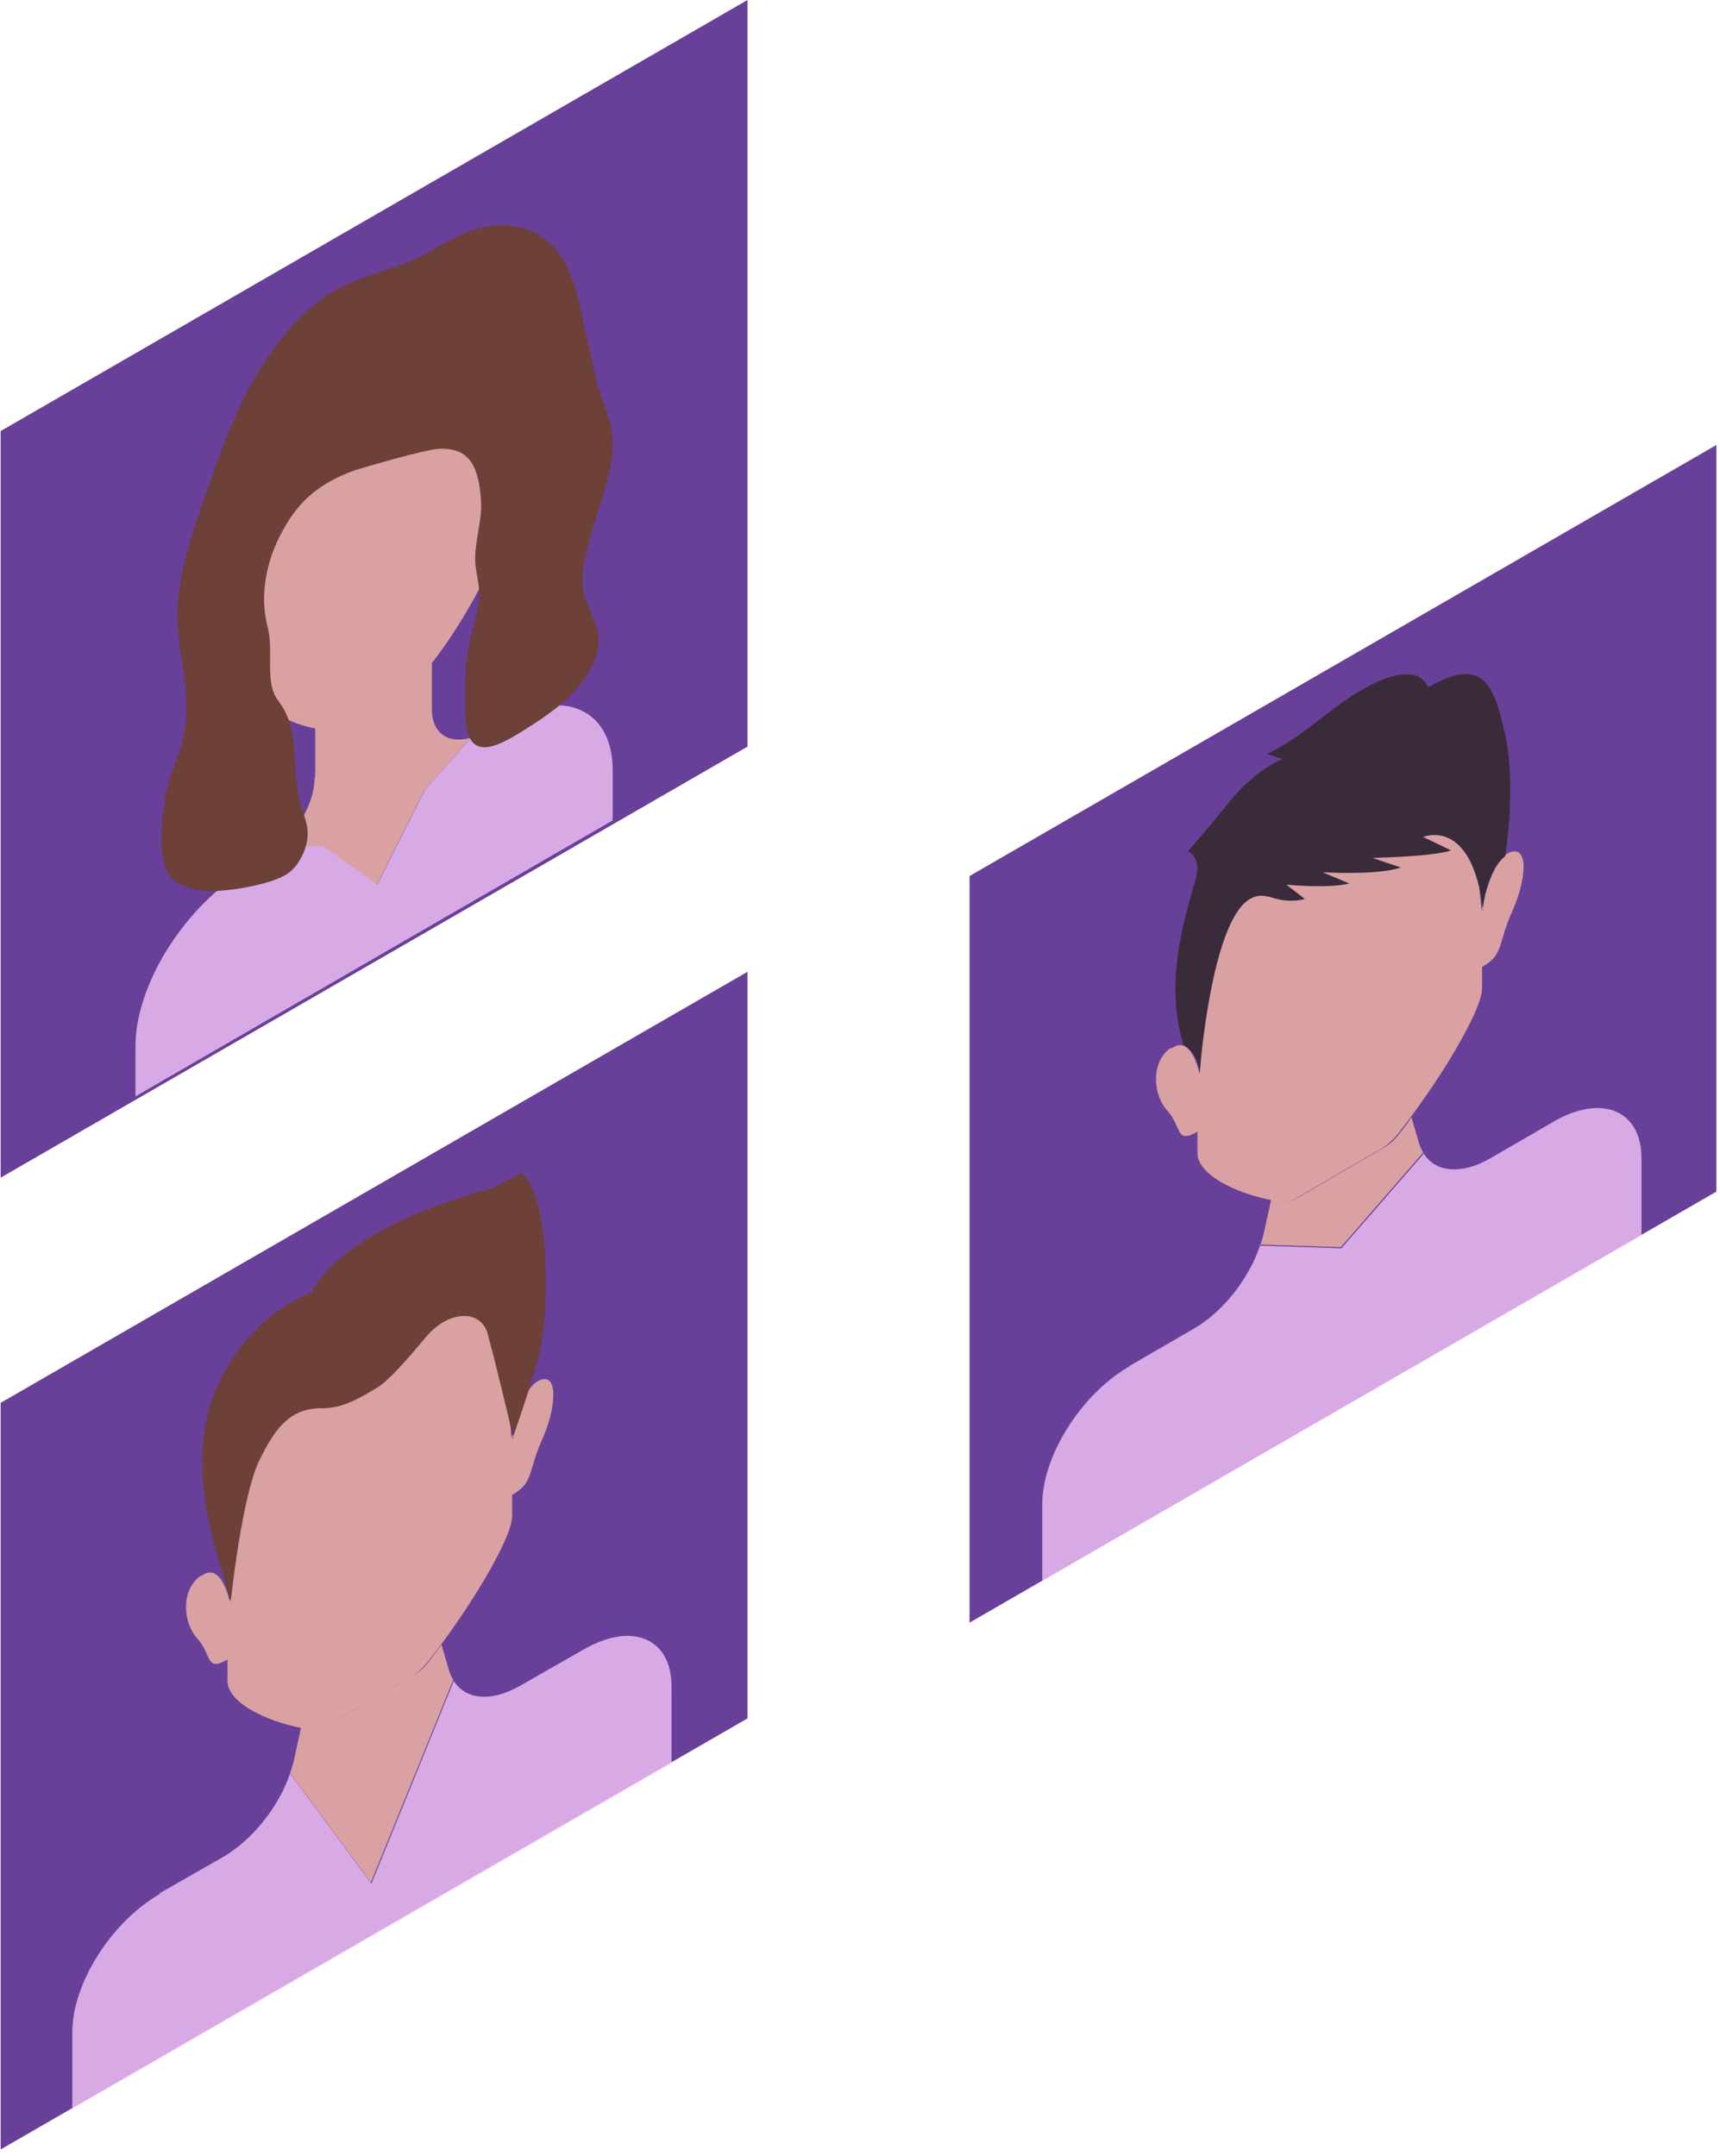
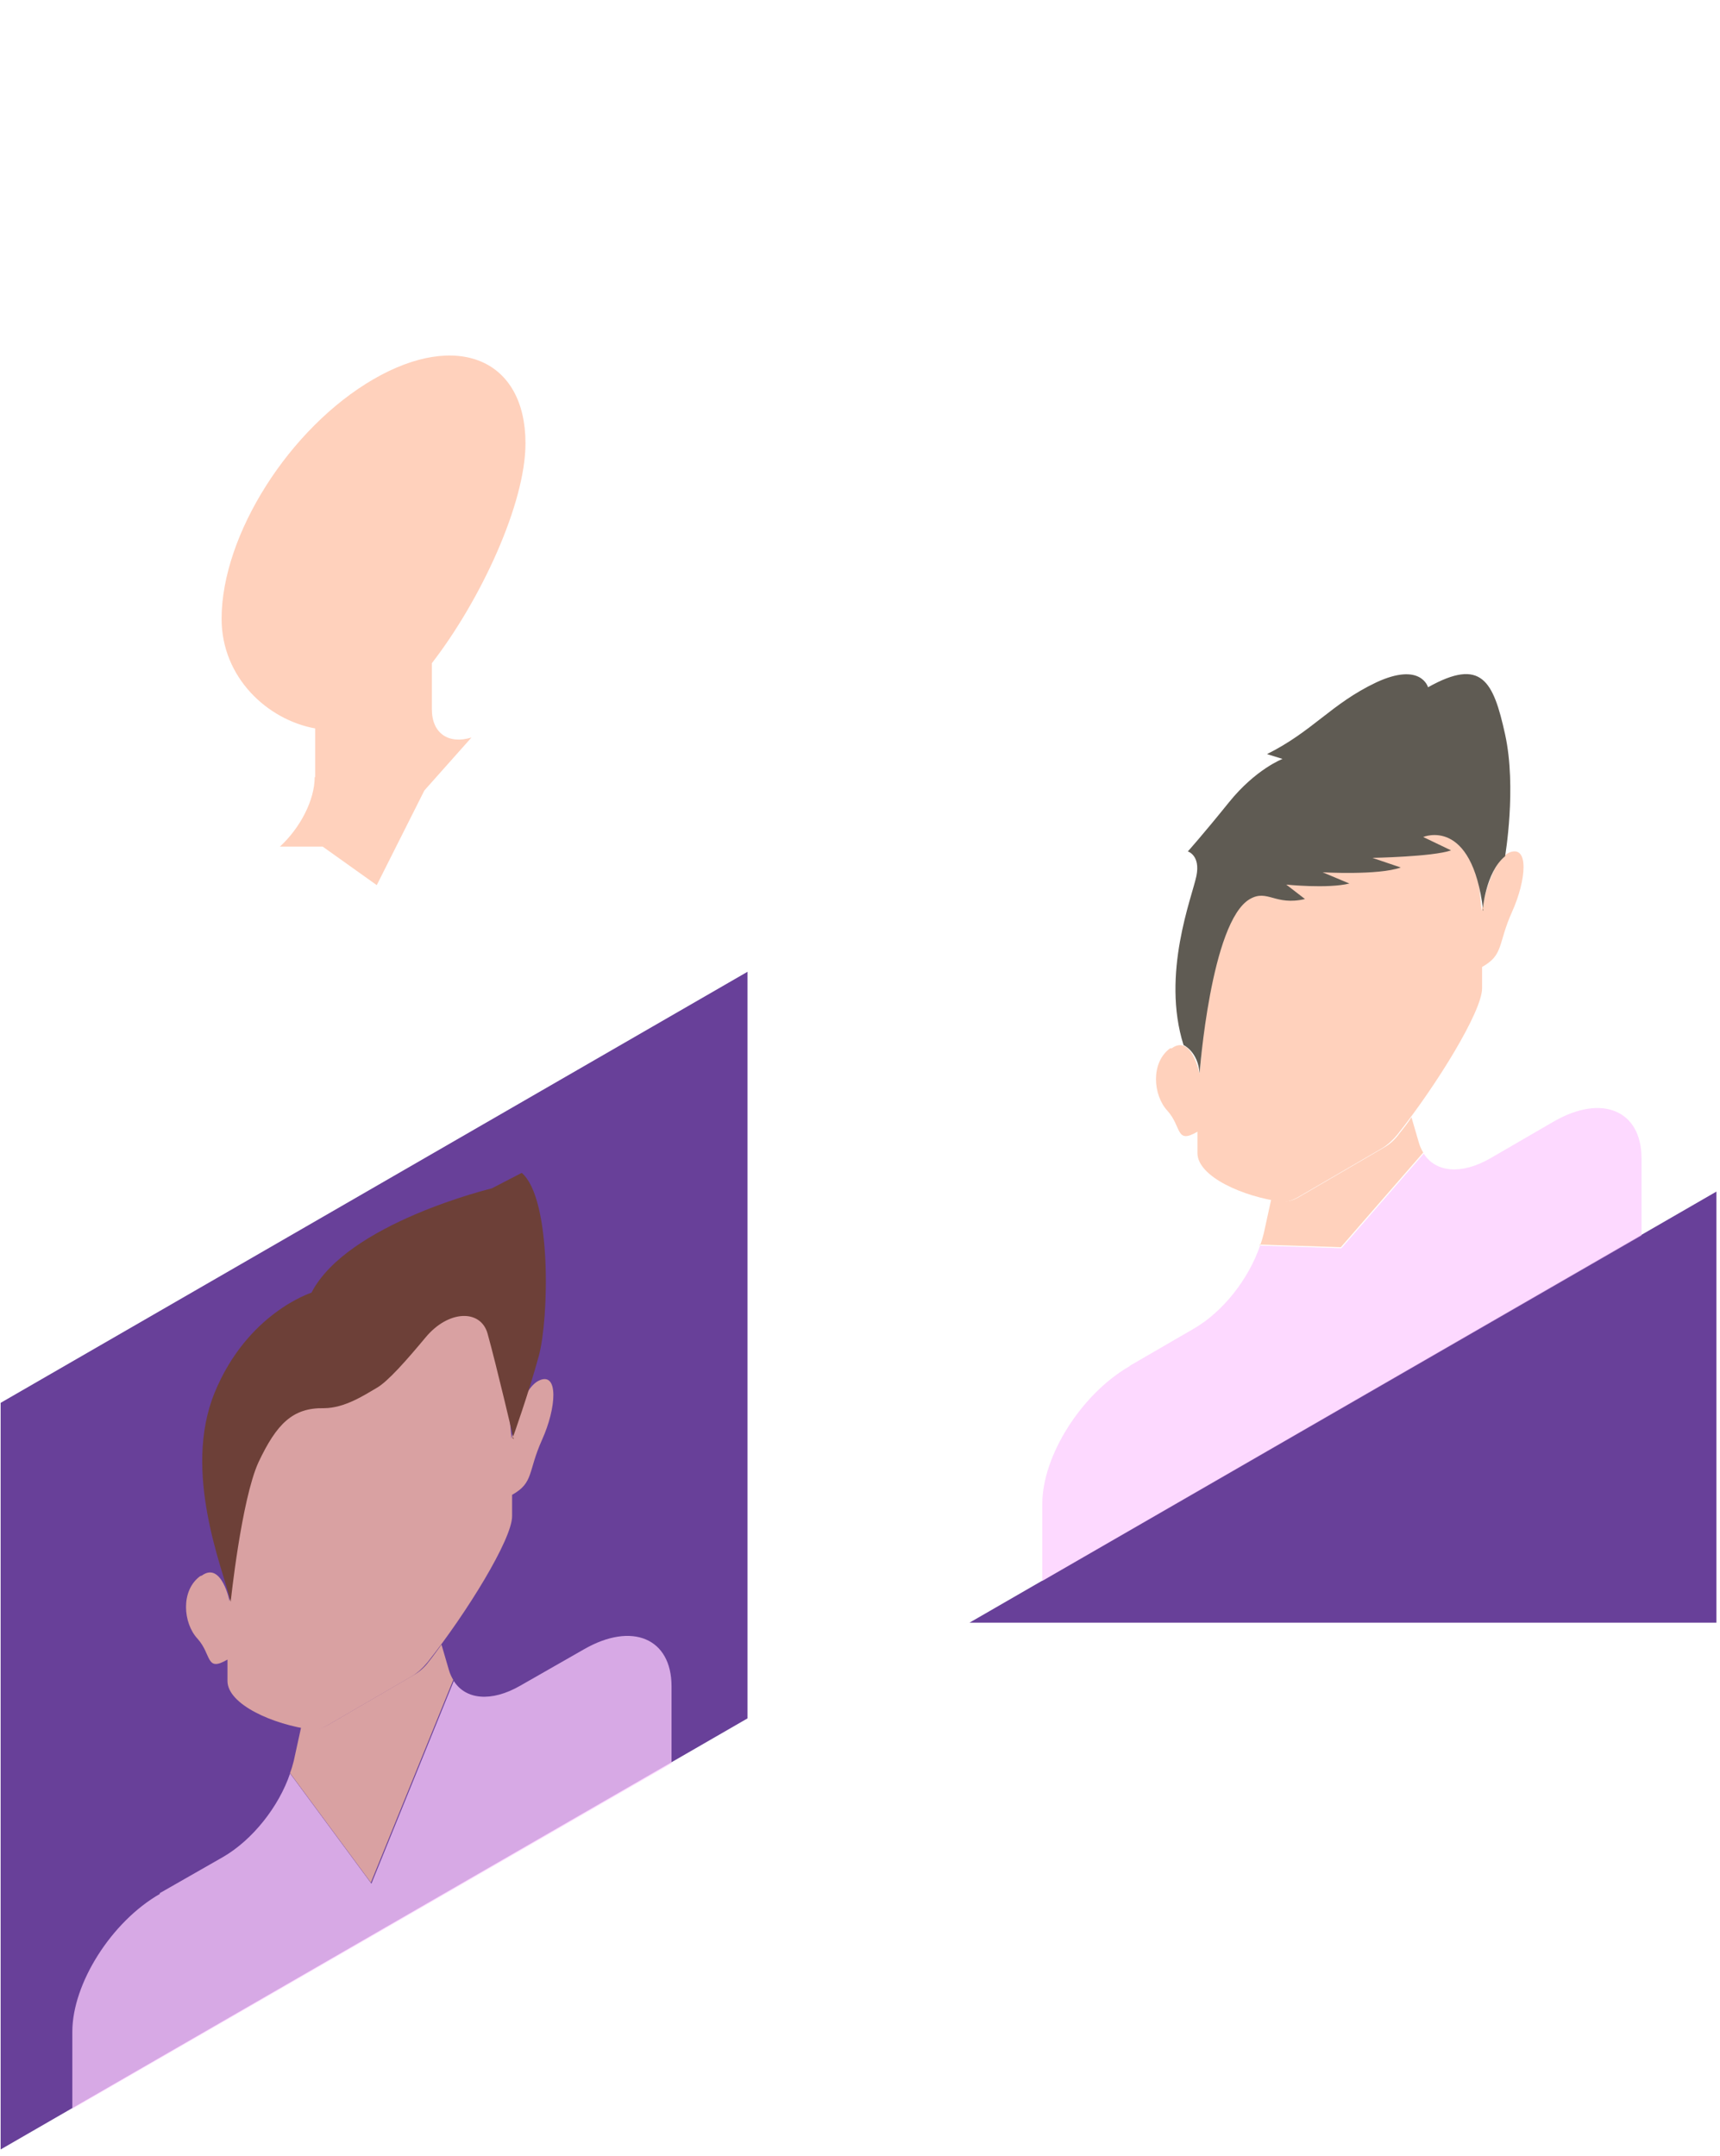
<svg xmlns="http://www.w3.org/2000/svg" width="213" height="267" viewBox="0 0 213 267" fill="none">
-   <path d="M120.064 200.963L212.555 147.576V55.109L120.064 108.496V200.963Z" fill="url(#paint0_linear_1094_9390)" />
+   <path d="M120.064 200.963L212.555 147.576V55.109V200.963Z" fill="url(#paint0_linear_1094_9390)" />
  <g opacity="0.75">
    <path d="M145.109 129.825C147.56 128.037 148.554 133.004 148.554 133.004L149.68 119.757C150.277 114.988 153.523 110.351 157.035 106.642C162.666 100.681 169.358 96.839 174.989 96.243C178.501 95.912 181.747 96.707 182.344 100.879L183.47 112.802C183.47 112.802 184.53 106.642 186.915 105.582C189.367 104.589 189.035 108.96 187.246 112.935C185.458 116.909 186.253 118.234 183.536 119.757V122.407C183.536 125.255 177.905 134.395 173.068 140.489C172.472 141.218 171.809 141.814 171.147 142.211L165.913 145.258L160.679 148.305C159.95 148.703 159.287 148.901 158.757 148.835C153.987 148.239 148.289 145.722 148.289 142.807V140.158C145.573 141.748 146.368 139.562 144.579 137.575C142.79 135.654 142.459 131.613 144.91 129.825H145.109Z" fill="#FFC1A5" />
    <path d="M183.603 112.802C183.603 112.802 183.934 108.033 186.385 106.046C186.385 106.046 187.843 97.567 186.385 90.944C184.928 84.32 183.47 81.406 176.845 85.115C176.845 85.115 175.983 81.936 170.418 84.519C164.853 87.168 162.6 90.546 156.902 93.395L158.823 93.991C158.823 93.991 155.511 95.249 152.198 99.356C148.885 103.463 147.097 105.45 147.097 105.45C147.097 105.45 148.687 105.913 148.157 108.497C147.627 111.08 143.784 120.618 146.566 129.427C146.566 129.427 148.355 130.222 148.554 132.938C148.554 132.938 149.945 114.127 154.782 111.345C156.968 110.086 157.896 112.206 161.606 111.345L159.287 109.556C159.287 109.556 164.389 110.086 167.105 109.424L163.793 108.033C163.793 108.033 170.683 108.43 173.466 107.437L169.954 106.245C169.954 106.245 177.441 106.112 179.694 105.317L176.248 103.661C176.248 103.661 182.277 101.078 183.669 112.736L183.603 112.802Z" fill="#2A241A" />
    <path d="M139.875 169.17L147.759 164.599C151.469 162.48 154.649 158.373 156.041 154.266L166.111 154.598L176.314 142.874C177.772 145.192 180.952 145.523 184.53 143.47L192.414 138.899C198.377 135.455 203.28 137.508 203.28 143.47V153.008L166.177 174.402L129.075 195.797V186.259C129.075 180.298 133.912 172.614 139.941 169.17H139.875Z" fill="#FCCCFF" />
    <path d="M156.04 154.267C156.239 153.737 156.372 153.273 156.504 152.743L157.432 148.504C157.962 148.636 158.492 148.703 158.956 148.769C159.552 148.835 160.214 148.636 160.877 148.239L166.111 145.192L171.345 142.145C172.074 141.748 172.736 141.152 173.266 140.423C173.796 139.761 174.327 139.098 174.79 138.37L175.718 141.549C175.85 142.013 176.049 142.41 176.248 142.741L166.045 154.465L155.974 154.134L156.04 154.267Z" fill="#FFC1A5" />
  </g>
  <path d="M0.079 266.206L92.569 212.819V120.353L0.079 173.74V266.206Z" fill="url(#paint1_linear_1094_9390)" />
  <g opacity="0.75">
    <path d="M24.99 195.134C27.442 193.346 28.435 198.314 28.435 198.314L29.562 185.066C30.158 180.297 33.404 175.661 36.916 172.018C42.547 166.056 49.239 162.215 54.871 161.618C58.382 161.287 61.629 162.082 62.225 166.255L63.351 178.178C63.351 178.178 64.411 172.018 66.796 170.958C69.182 169.898 68.917 174.336 67.128 178.31C65.339 182.284 66.134 183.609 63.417 185.133V187.782C63.417 190.63 57.786 199.771 52.949 205.865C52.353 206.593 51.691 207.189 51.028 207.587L45.794 210.634L40.56 213.681C39.831 214.078 39.169 214.277 38.639 214.211C33.868 213.614 28.17 211.097 28.17 208.183V205.534C25.454 207.123 26.249 204.937 24.46 202.95C22.671 201.029 22.34 196.989 24.791 195.201L24.99 195.134Z" fill="#FFC1A5" />
    <path d="M19.756 234.479L27.64 229.975C31.284 227.855 34.531 223.749 35.922 219.642L45.993 233.287L56.196 208.183C57.653 210.501 60.834 210.832 64.411 208.779L72.296 204.275C78.258 200.831 83.161 202.884 83.161 208.845V218.383L46.059 239.778L8.957 261.172V251.634C8.957 245.673 13.793 237.99 19.822 234.545L19.756 234.479Z" fill="#FCCCFF" />
    <path d="M35.922 219.576C36.121 219.046 36.254 218.582 36.386 218.052L37.313 213.813C37.844 213.945 38.374 214.012 38.837 214.078C39.434 214.144 40.096 213.945 40.759 213.548L45.993 210.501L51.227 207.454C51.956 207.057 52.618 206.461 53.148 205.732C53.678 205.07 54.142 204.407 54.672 203.679L55.6 206.858C55.732 207.322 55.931 207.719 56.13 208.05L45.927 233.154L35.856 219.509L35.922 219.576Z" fill="#FFC1A5" />
    <path d="M63.484 178.111C63.484 178.111 65.472 172.547 66.73 167.911C67.989 163.274 68.32 148.437 64.61 145.258L60.9 147.179C60.9 147.179 43.011 151.484 38.572 160.095C38.572 160.095 30.622 162.612 26.58 172.481C22.539 182.351 27.64 194.406 28.568 198.38C28.568 198.38 29.893 185.729 32.013 181.092C34.266 176.323 36.254 174.336 40.096 174.402C42.746 174.402 45.264 172.68 46.655 171.885C48.047 171.09 50.366 168.441 52.684 165.659C55.533 162.214 59.509 162.148 60.37 165.129C61.496 169.169 63.616 178.244 63.616 178.244L63.484 178.111Z" fill="#6F4018" />
  </g>
-   <path d="M0.079 145.854L92.569 92.467V0L0.079 53.387V145.854Z" fill="url(#paint2_linear_1094_9390)" />
  <g opacity="0.75">
    <path d="M39.036 96.242V90.215C33.14 89.155 27.442 83.922 27.442 76.636C27.442 66.237 35.856 52.989 46.258 46.962C56.66 40.934 65.074 44.511 65.074 54.91C65.074 62.329 59.575 74.251 53.48 82.134V87.83C53.48 90.877 55.6 92.202 58.383 91.341L52.552 97.898L46.656 109.622L39.964 104.853H34.664C37.181 102.535 38.97 99.09 38.97 96.242H39.036Z" fill="#FFC1A5" />
-     <path d="M30.688 107.569L32.477 106.509C33.272 106.045 34.001 105.449 34.73 104.787H40.03L46.722 109.556L52.618 97.832L58.449 91.274C58.979 91.076 59.509 90.877 60.105 90.546L61.894 89.486C69.579 85.048 75.874 87.698 75.874 95.381V101.607L46.324 118.696L16.775 135.785V129.559C16.775 121.876 23.003 112.006 30.755 107.569H30.688Z" fill="#FCCCFF" />
-     <path d="M20.353 99.09C21.081 94.984 22.672 93.262 23.003 89.354C23.467 84.121 21.744 80.147 22.009 74.98C22.274 70.344 24.129 64.978 25.984 59.812C27.442 55.639 28.966 51.4 31.285 47.293C33.603 43.186 36.784 39.014 40.428 36.629C44.138 34.178 47.649 33.781 51.293 32.125C53.745 30.999 56.196 29.277 58.581 28.482C60.37 27.886 62.026 27.82 63.484 28.018C68.188 28.614 70.573 32.39 71.7 37.424C72.428 40.736 73.157 44.246 73.952 47.492C74.615 50.009 75.874 52.062 75.874 55.043C75.874 60.673 71.236 68.489 72.296 73.457C72.826 75.974 74.747 77.563 73.952 80.743C73.422 82.796 71.898 84.982 70.176 86.572C68.453 88.161 66.598 89.354 64.809 90.48C62.888 91.672 60.834 92.864 59.376 92.467C57.786 92.003 57.587 89.685 57.587 87.631C57.587 84.982 57.521 82.332 58.184 79.352C58.581 77.497 59.31 75.51 59.376 73.854C59.376 72.132 58.846 70.807 58.846 69.151C58.846 66.966 59.708 64.25 59.575 62.13C59.31 57.957 58.316 55.507 54.54 55.573C52.751 55.573 44.005 58.222 44.005 58.222C39.169 59.944 36.651 62.395 34.597 66.502C32.543 70.609 32.345 74.649 33.14 77.63C33.935 80.61 32.742 84.518 34.399 86.704C37.579 90.811 35.657 95.381 37.579 100.746C37.91 101.74 38.241 102.733 38.042 104.058C37.844 105.317 37.115 106.973 35.922 107.966C33.935 109.688 26.779 110.682 24.726 110.284C22.672 109.887 21.81 109.225 21.81 109.225C21.81 109.225 18.895 107.767 20.419 99.289L20.353 99.09Z" fill="#6F4018" />
  </g>
  <defs>
    <linearGradient id="paint0_linear_1094_9390" x1="992.602" y1="-387.024" x2="977.985" y2="-258.772" gradientUnits="userSpaceOnUse">
      <stop stop-color="#A25FA6" />
      <stop offset="1" stop-color="#684099" />
    </linearGradient>
    <linearGradient id="paint1_linear_1094_9390" x1="872.336" y1="-321.666" x2="856.212" y2="-192.334" gradientUnits="userSpaceOnUse">
      <stop stop-color="#A25FA6" />
      <stop offset="1" stop-color="#684099" />
    </linearGradient>
    <linearGradient id="paint2_linear_1094_9390" x1="813.123" y1="-401.805" x2="803.381" y2="-287.312" gradientUnits="userSpaceOnUse">
      <stop stop-color="#A25FA6" />
      <stop offset="1" stop-color="#684099" />
    </linearGradient>
  </defs>
</svg>